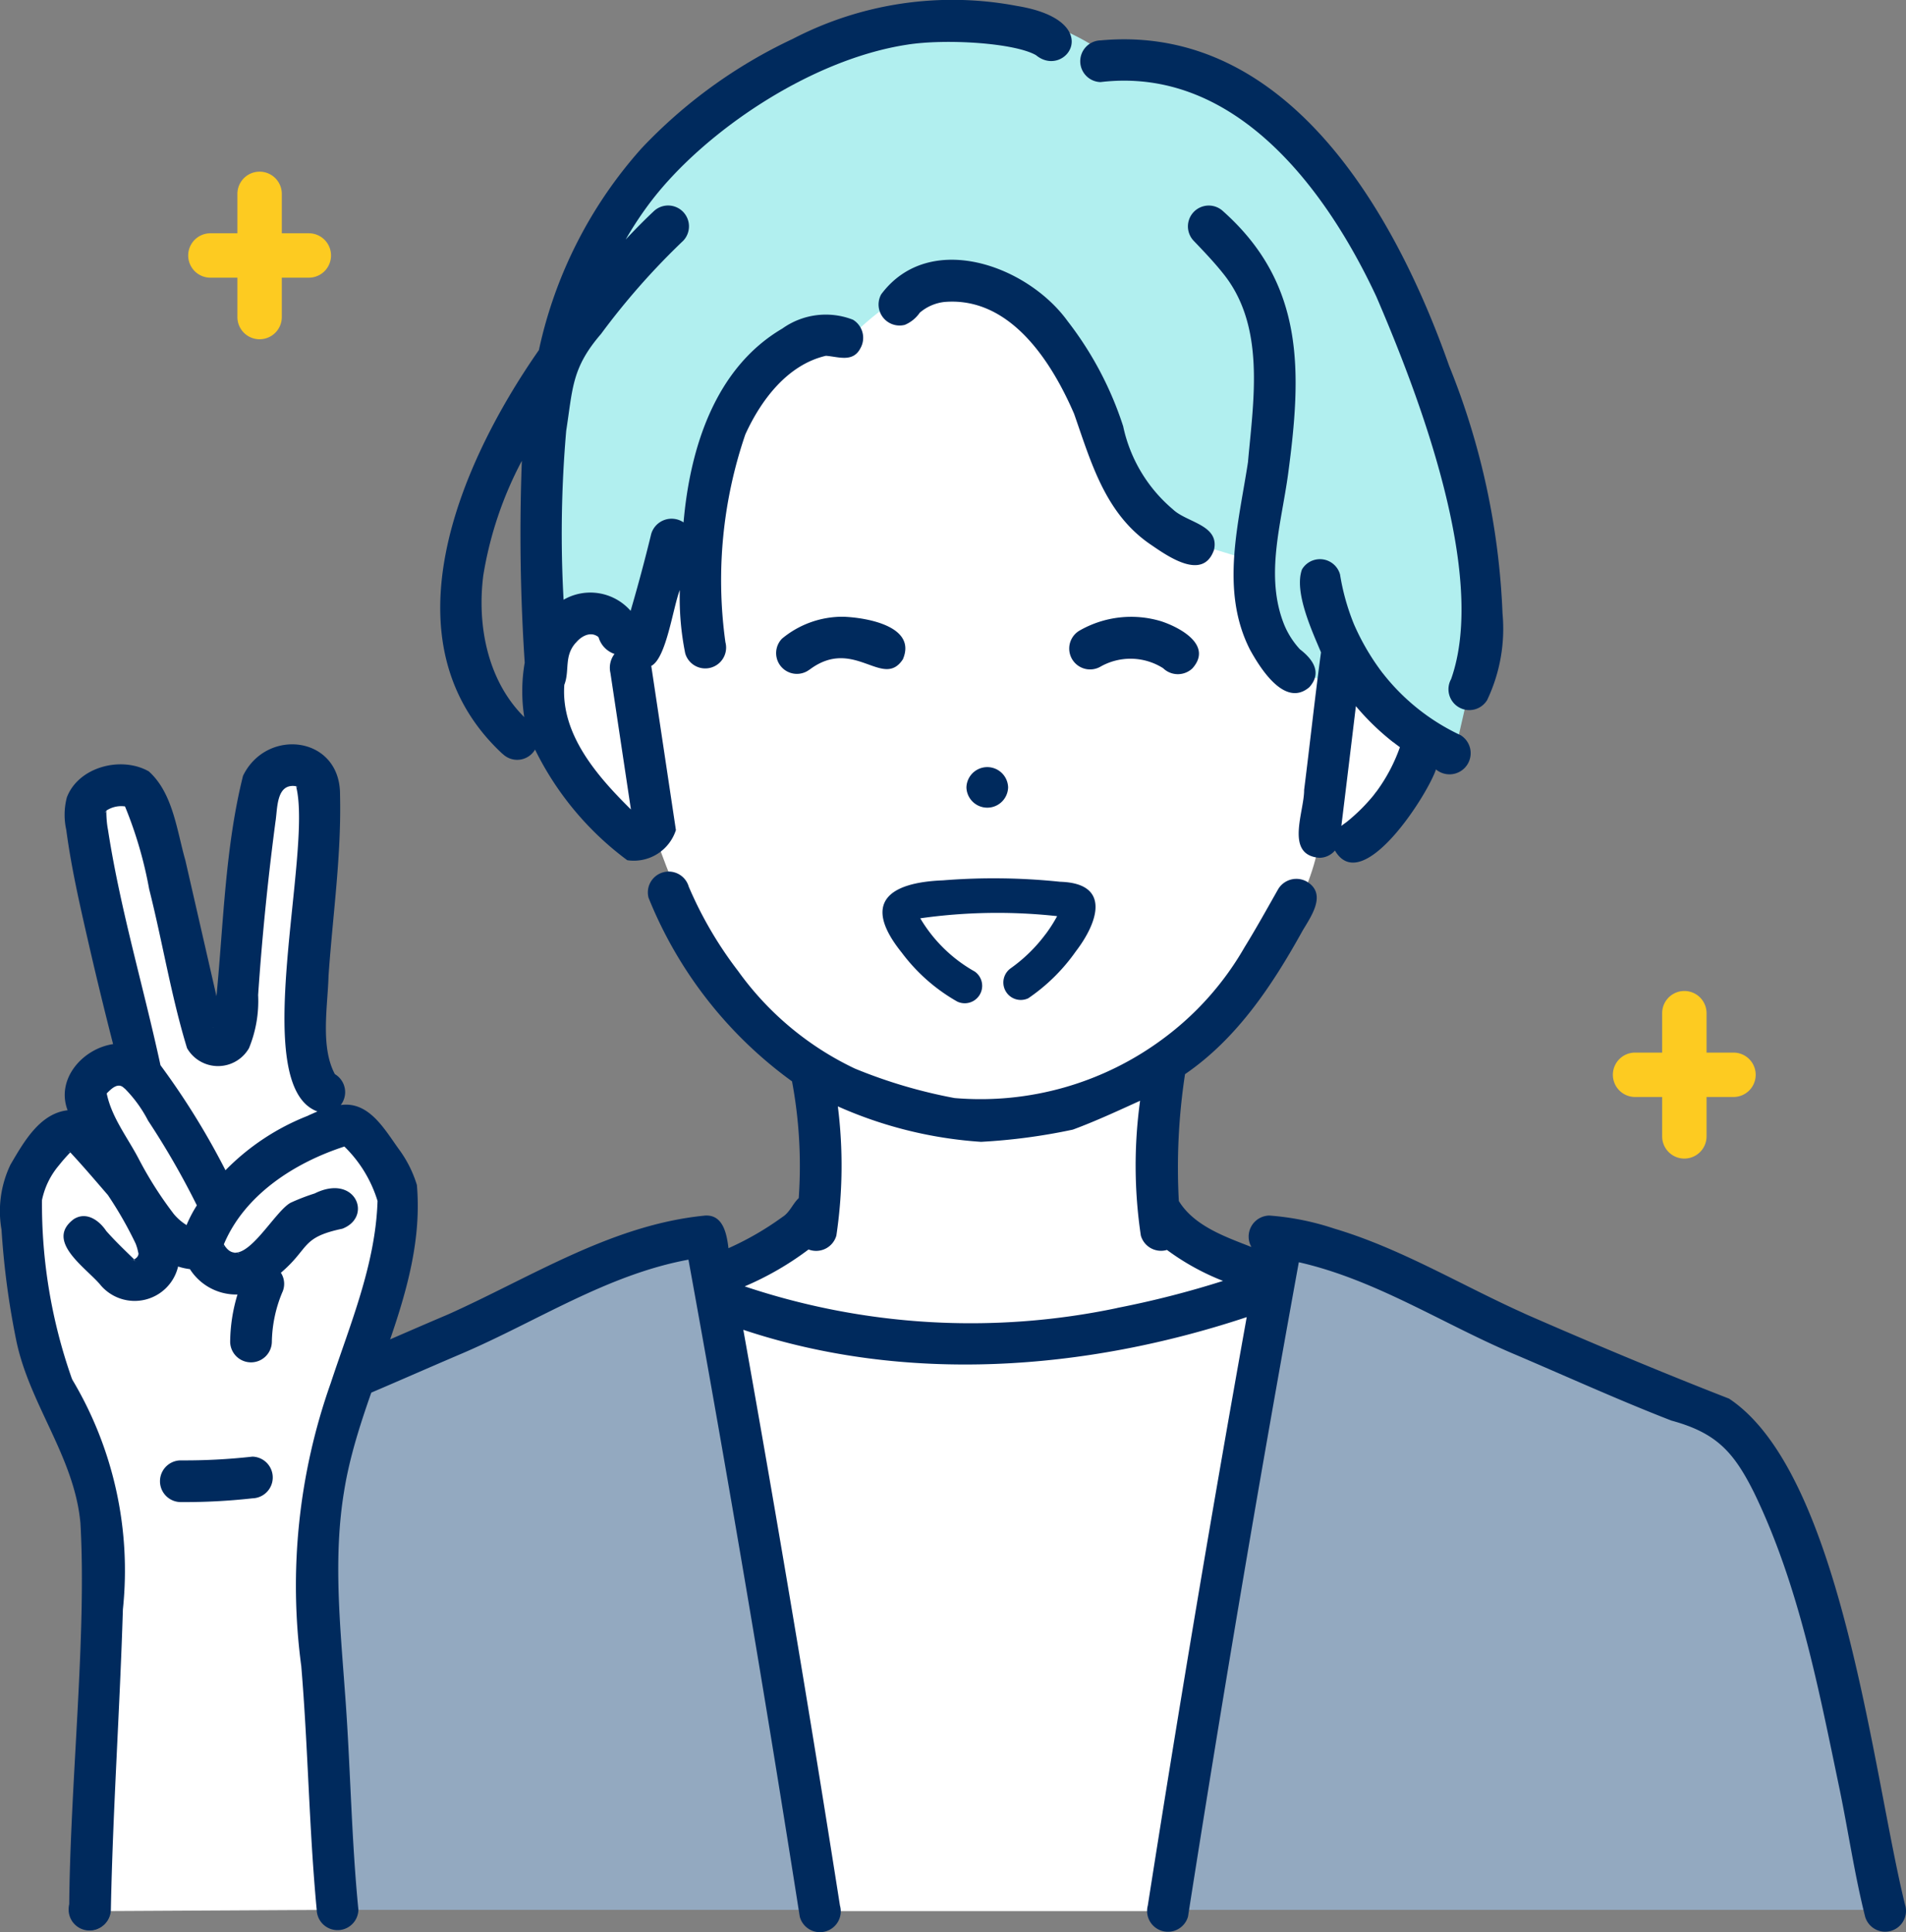
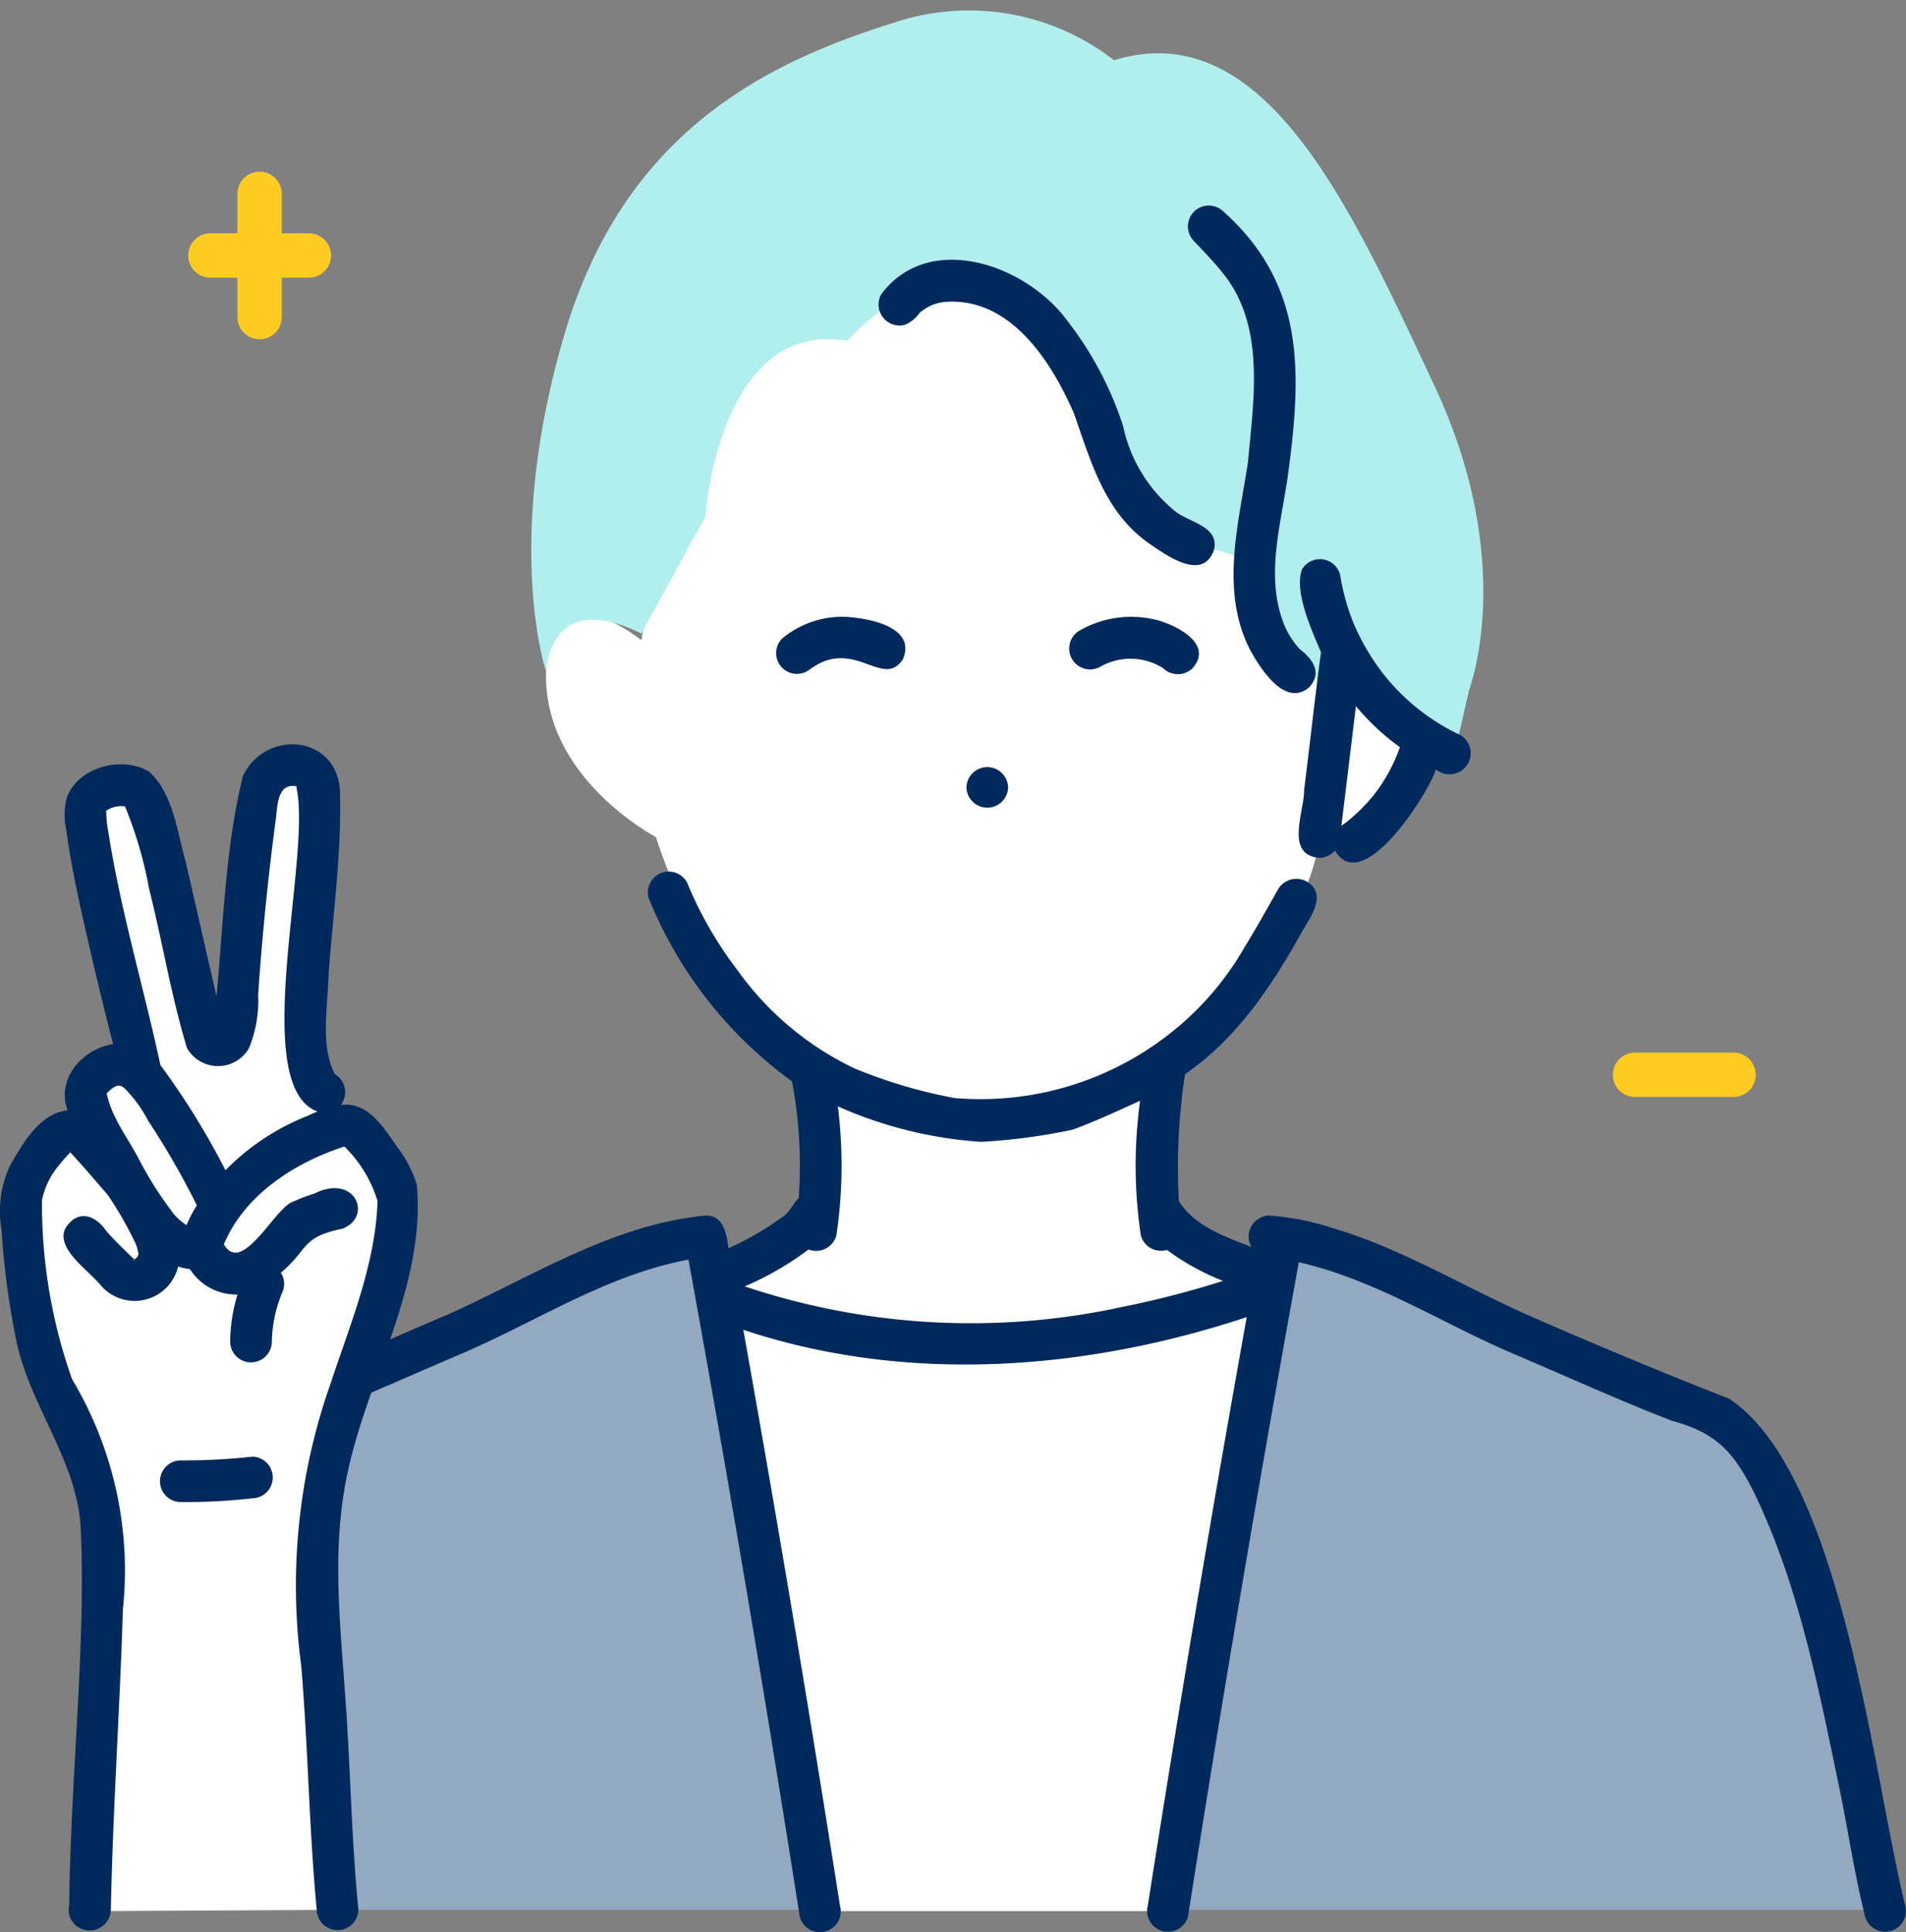
<svg xmlns="http://www.w3.org/2000/svg" id="グループ_76374" data-name="グループ 76374" width="120.202" height="121.838" viewBox="0 0 120.202 121.838">
  <rect x="0" y="0" width="120.202" height="121.838" fill="#808080" stroke="none" />
  <defs>
    <clipPath id="clip-path">
      <rect id="長方形_23677" data-name="長方形 23677" width="120.202" height="121.838" fill="none" />
    </clipPath>
  </defs>
  <g id="グループ_76373" data-name="グループ 76373" clip-path="url(#clip-path)">
    <path id="パス_143277" data-name="パス 143277" d="M202.486,91.608s-5.8-4.758-6.011,1.972,6.922,10.435,6.922,10.435,3.644,11.665,10.148,14.848l-.26,8.965-5.769,3.947,1.026,7.4h32.577l1.324-7.4s-7.116-3.408-7.211-3.947.26-9.561.26-9.561,8.682-6.584,9.789-14.252c0,0,3.074,1.278,6.437-5.688s-5.1-7.58-5.1-7.58.815-28.026-19.665-28.6c-17.013-.475-20.548,5.031-24.466,29.459" transform="translate(-162.038 -51.234)" fill="#fff" />
    <path id="パス_143278" data-name="パス 143278" d="M259.491,460.993l6.289,38.549h21.883l6.754-39.98s-14.478,7.319-34.927,1.431" transform="translate(-214.014 -379.021)" fill="#fff" />
    <path id="パス_143279" data-name="パス 143279" d="M70.725,442.615s-13.432,5.837-18.083,7.774-12.4,3.015-14.6,9.646-5.864,25.448-5.864,25.448H78.307Z" transform="translate(-26.54 -365.044)" fill="#93a9c0" />
    <path id="パス_143280" data-name="パス 143280" d="M422.2,442.615s13.432,5.837,18.083,7.774,12.4,3.015,14.6,9.646,5.864,25.448,5.864,25.448H414.615Z" transform="translate(-341.951 -365.044)" fill="#93a9c0" />
    <path id="パス_143281" data-name="パス 143281" d="M227.932,6.825a14.908,14.908,0,0,0-13.545-2.477c-7.869,2.442-17.248,6.614-21.126,19.795s-1.151,21.229-1.151,21.229.137-5.306,6.011-2.391l4.044-7.391s.814-12.443,8.951-11.07c0,0,4.95-5.727,9.9-3.465s6.727,15.074,11.2,15.991l3.934,1.2s.352,8.015,6,7.645l7.26,4.634.919-4.013s3.06-7.956-2.179-19.126S237.488,3.9,227.932,6.825" transform="translate(-157.673 -3.025)" fill="#b1efef" />
    <path id="パス_143282" data-name="パス 143282" d="M350.4,277.248a1.315,1.315,0,0,0-2.629,0,1.315,1.315,0,0,0,2.629,0" transform="translate(-286.823 -227.593)" fill="#002a5d" />
    <path id="パス_143283" data-name="パス 143283" d="M468.621,220.046a1.291,1.291,0,0,0,.991-.458c1.718,2.945,5.836-3.5,6.371-5.115a1.334,1.334,0,1,0,1.561-2.156,13.445,13.445,0,0,1-4.939-3.941l.043.06a14.906,14.906,0,0,1-1.84-3.128,14.3,14.3,0,0,1-.875-3.132,1.315,1.315,0,0,0-2.4-.314c-.512,1.41.629,3.865,1.2,5.227-.389,2.886-.7,5.785-1.064,8.675.01,1.384-1.233,4.1.952,4.281m4.666-7.293c.139.109.28.215.422.319a10.688,10.688,0,0,1-1.45,2.758c-.065.09-.378.457-.085.12a11.575,11.575,0,0,1-1.9,1.9l.156-.121c-.135.105-.281.2-.413.308q.462-3.776.916-7.553a15.743,15.743,0,0,0,2.351,2.274" transform="translate(-385.424 -165.951)" fill="#002a5d" />
    <path id="パス_143284" data-name="パス 143284" d="M214.968,228.963a.28.28,0,0,0-.035-.025c.042.039.067.061.083.073-.016-.016-.031-.033-.047-.048" transform="translate(-177.265 -188.815)" fill="#68666c" />
    <path id="パス_143285" data-name="パス 143285" d="M140.506,378.863c-2.037-8.188-3.967-27.221-11.109-31.969-4.388-1.711-8.739-3.539-13.059-5.43l.314.133c-4.052-1.794-7.875-4.152-12.148-5.425a16.824,16.824,0,0,0-4.1-.825,1.327,1.327,0,0,0-1.133,1.983c-1.651-.646-3.608-1.324-4.577-2.9a39.027,39.027,0,0,1,.391-8c3.283-2.25,5.509-5.609,7.408-9.038.546-.922,1.564-2.332.269-3.106a1.338,1.338,0,0,0-1.8.472c-.7,1.233-1.387,2.476-2.133,3.684a18.769,18.769,0,0,1-5.123,5.751,19.307,19.307,0,0,1-13.155,3.744,31.788,31.788,0,0,1-6.285-1.858,19.168,19.168,0,0,1-7.368-6.154,24.526,24.526,0,0,1-3.111-5.318,1.315,1.315,0,0,0-2.535.7A26.51,26.51,0,0,0,70.3,326.884a29,29,0,0,1,.423,7.364c-.381.353-.561.9-1.025,1.188a18.842,18.842,0,0,1-3.406,1.97c-.106-.873-.324-2.127-1.473-2.058-5.886.571-10.962,3.886-16.246,6.249l.314-.133c-3.279,1.38-6.515,2.861-9.825,4.164-1.8.675-3.762,1.181-5.015,2.756-5.141,6.746-6.3,16.254-8.1,24.366-.388,2.011-.7,4.049-1.223,6.031a1.315,1.315,0,0,0,2.535.7c1.413-6.312,2.33-12.745,4.153-18.966A36.774,36.774,0,0,1,35,351.508a6.178,6.178,0,0,1,4.194-3.121c3.6-1.391,7.114-2.994,10.667-4.5l-.314.133c4.706-2.025,9.111-4.949,14.222-5.892q3.762,20.671,7.019,41.434a1.315,1.315,0,1,0,2.535-.7q-2.854-18.187-6.095-36.31c10.275,3.427,21.571,2.578,31.747-.8q-3.324,18.52-6.238,37.109a1.315,1.315,0,0,0,2.535.7q3.243-20.677,6.989-41.27c4.793,1.087,8.959,3.81,13.428,5.728l-.314-.133c3.461,1.462,6.878,3.031,10.382,4.39,2.82.769,3.918,1.954,5.205,4.526,2.837,5.853,4.068,12.33,5.39,18.655.56,2.7.952,5.432,1.622,8.1a1.315,1.315,0,0,0,2.535-.7m-103.9-29.332c.038-.028.074-.057.113-.083l-.113.083m.116-.085.074-.061c.073-.06.176-.125-.074.061M90.8,341.179a44.863,44.863,0,0,1-23.485-1.366,19.113,19.113,0,0,0,4.028-2.327,1.326,1.326,0,0,0,1.753-.874,29.861,29.861,0,0,0,.094-8.15,26.472,26.472,0,0,0,9.029,2.236,37.237,37.237,0,0,0,5.791-.77c1.438-.531,2.844-1.186,4.241-1.82a29.88,29.88,0,0,0,.047,8.5,1.322,1.322,0,0,0,1.648.907,15.351,15.351,0,0,0,3.535,1.953,60.055,60.055,0,0,1-6.682,1.707" transform="translate(-20.351 -258.691)" fill="#002a5d" />
-     <path id="パス_143286" data-name="パス 143286" d="M389.949,16.842c8.453-1.01,14.2,6.684,17.391,13.516,2.67,6.2,7.04,17.577,4.72,24.133a1.315,1.315,0,0,0,2.27,1.327,10.455,10.455,0,0,0,.972-5.472,46.391,46.391,0,0,0-3.371-15.622c-3.388-9.619-10.183-21.6-21.981-20.511a1.315,1.315,0,0,0,0,2.629" transform="translate(-320.546 -11.665)" fill="#002a5d" />
    <path id="パス_143287" data-name="パス 143287" d="M337.233,111.8c.389-1.612-1.713-1.744-2.589-2.587l.042.035a9.413,9.413,0,0,1-3.176-5.274,21.677,21.677,0,0,0-3.5-6.624c-2.54-3.521-8.718-5.762-11.756-1.7a1.325,1.325,0,0,0,1.484,1.931,2.155,2.155,0,0,0,.944-.766,2.87,2.87,0,0,1,1.559-.679c4.124-.343,6.738,3.725,8.176,7.056,1.089,3.11,1.978,6.342,4.886,8.282,1.082.743,3.239,2.237,3.926.324" transform="translate(-260.678 -77.094)" fill="#002a5d" />
    <path id="パス_143288" data-name="パス 143288" d="M421.407,182.763l.01.007c-.248-.2-.086-.066-.01-.007" transform="translate(-347.451 -150.649)" fill="#68666c" />
    <path id="パス_143289" data-name="パス 143289" d="M431.159,89.945c-.593,3.913-1.786,8.138.122,11.878.657,1.19,2.208,3.671,3.739,2.362.828-.918.218-1.768-.591-2.389a5.255,5.255,0,0,1-.982-1.525c-1.252-3.08-.188-6.4.237-9.545.852-6.37,1.092-11.929-4.1-16.555a1.315,1.315,0,0,0-1.859,1.859c.634.663,1.269,1.327,1.843,2.044,2.691,3.315,1.943,7.925,1.587,11.873" transform="translate(-352.448 -60.848)" fill="#002a5d" />
-     <path id="パス_143290" data-name="パス 143290" d="M162.342,47.537a1.307,1.307,0,0,0,2.048-.266,19.232,19.232,0,0,0,5.815,6.976,2.787,2.787,0,0,0,3.068-1.9l-1.554-10.353c.953-.49,1.361-3.658,1.8-4.784a17.665,17.665,0,0,0,.341,3.99,1.315,1.315,0,0,0,2.535-.7A28.408,28.408,0,0,1,177.65,27.4c.983-2.165,2.657-4.4,5.084-4.963.778.056,1.7.443,2.175-.475a1.333,1.333,0,0,0-.471-1.8,4.716,4.716,0,0,0-4.452.557c-4.26,2.5-5.827,7.571-6.231,12.225a1.34,1.34,0,0,0-2.038.722q-.594,2.442-1.3,4.856a3.373,3.373,0,0,0-4.228-.7,75.17,75.17,0,0,1,.166-10.659c.418-2.684.343-3.957,2.2-6.109a45.38,45.38,0,0,1,5.182-5.875,1.315,1.315,0,0,0-1.859-1.859c-.612.574-1.2,1.172-1.772,1.785a22.017,22.017,0,0,1,1.668-2.5c3.311-4.282,9.924-8.836,16.058-9.784,2.437-.392,6.8-.12,8.153.66,1.855,1.539,4.479-2.175-1.2-3.106a21.818,21.818,0,0,0-14.137,2.075,31.507,31.507,0,0,0-9.538,6.9,27.887,27.887,0,0,0-6.477,12.726c-4.979,7.136-9.9,18.418-2.292,25.469m13.89-39.344c.018-.015.036-.028.054-.041l-.054.041M168.27,40.077a.164.164,0,0,1-.028-.025l.028.025m-1.049.187c-.044.03-.069.046,0,0m-.336.355h0m.093-.1c.31-.38.874-.706,1.338-.394l-.037-.035a.691.691,0,0,1,.131.117L168.4,40.2A1.575,1.575,0,0,0,169.4,41.24a1.439,1.439,0,0,0-.257,1.195l1.293,8.612c-2.1-2.074-4.431-4.719-4.2-7.862.352-.9-.041-1.818.737-2.667m-5.843-4.258a23.436,23.436,0,0,1,2.427-7.2,122.994,122.994,0,0,0,.181,12.727,10.57,10.57,0,0,0-.028,3.437c-2.325-2.3-2.991-5.812-2.58-8.967" transform="translate(-130.647 0)" fill="#002a5d" />
    <path id="パス_143291" data-name="パス 143291" d="M496.954,241.425l.027.033c-.159-.217-.1-.122-.027-.033" transform="translate(-409.8 -199.031)" fill="#68666c" />
    <path id="パス_143292" data-name="パス 143292" d="M281.317,225.236c2.788-2.062,4.6,1.288,5.857-.633.89-2.09-2.3-2.629-3.76-2.682a5.972,5.972,0,0,0-3.865,1.383,1.309,1.309,0,0,0,1.744,1.944c-.035.026-.047.036.024-.012m.091-.073-.046.035.046-.035" transform="translate(-230.233 -183.028)" fill="#002a5d" />
    <path id="パス_143293" data-name="パス 143293" d="M392.458,225.164c1.268-1.442-.759-2.554-1.977-2.956a6.542,6.542,0,0,0-5.176.6,1.315,1.315,0,0,0,1.327,2.27,3.842,3.842,0,0,1,3.967.088,1.333,1.333,0,0,0,1.859,0" transform="translate(-317.247 -183.028)" fill="#002a5d" />
-     <path id="パス_143294" data-name="パス 143294" d="M327.833,319.566a9.85,9.85,0,0,1-2.194,2.146,1.1,1.1,0,0,0,1.106,1.892,11.715,11.715,0,0,0,3-2.958c1.4-1.827,2.241-4.293-.988-4.389a40.231,40.231,0,0,0-7.388-.09c-3.454.136-5.127,1.426-2.6,4.561a11.356,11.356,0,0,0,3.5,3.085,1.1,1.1,0,0,0,1.106-1.892,9.265,9.265,0,0,1-3.44-3.36,34.6,34.6,0,0,1,8.631-.137,8.962,8.962,0,0,1-.731,1.143m-8.025-1.246c.038.078.025.054,0,0" transform="translate(-261.898 -260.65)" fill="#002a5d" />
    <path id="パス_143295" data-name="パス 143295" d="M27.416,347.535,26.29,322.8l5.6-19.114s-1.34-4.406-4.034-5.9-2.215-6.8-2.215-6.8l.944-13.791s-2.294-4.087-4.133-.1l-1.958,15.183H19.356L15.1,277.2s-2.653-2.093-3.3,1.02l2.947,15.622s-3.942-.06-3.228,3.591c0,0-4.161,1.386-4.088,5.391a34.836,34.836,0,0,0,3.182,14.969c2.814,6.175,1.186,29.825,1.186,29.825Z" transform="translate(-6.128 -227.095)" fill="#fff" />
    <path id="パス_143296" data-name="パス 143296" d="M106.507,282.918h0l.011.016-.008-.015" transform="translate(-87.839 -233.335)" fill="#68666c" />
    <path id="パス_143297" data-name="パス 143297" d="M38.255,291.634c0,.008-.011.014-.01.023l.018-.03-.008.007" transform="translate(-31.542 -240.517)" fill="#68666c" />
    <path id="パス_143298" data-name="パス 143298" d="M26.288,295.608a7.443,7.443,0,0,0-1.122-2.232c-.9-1.24-1.886-3.053-3.677-2.8a1.324,1.324,0,0,0-.37-1.949c-.923-1.719-.453-4.264-.4-6.19.261-3.805.82-7.614.725-11.432.024-3.7-4.624-4.259-6.118-1.191-1.126,4.509-1.228,9.275-1.674,13.9l-1.96-8.56c-.541-1.889-.783-4.249-2.308-5.619-1.727-.981-4.436-.294-5.169,1.644a4.353,4.353,0,0,0-.036,2.044c.306,2.31.822,4.591,1.341,6.861q.762,3.336,1.612,6.65c-1.911.284-3.62,2.2-2.868,4.173-1.767.2-2.779,2.029-3.6,3.422a6.785,6.785,0,0,0-.567,4.115,50.562,50.562,0,0,0,.914,6.906c.809,4.065,3.684,7.4,4.061,11.594.41,7.1-.666,16.514-.709,24.385a1.315,1.315,0,0,0,2.629,0c.124-6.319.566-12.626.758-18.943A23.477,23.477,0,0,0,4.564,307.9l.025.062c-.017-.041-.119-.289-.078-.192a33.1,33.1,0,0,1-1.863-11.246c0,.018,0,.033,0,.048a4.927,4.927,0,0,1,1.068-2.192,10.566,10.566,0,0,1,.717-.817c.813.871,1.594,1.792,2.37,2.689a24.3,24.3,0,0,1,1.789,3.14l-.031-.057a2.925,2.925,0,0,1,.162.579c0-.005,0-.012,0-.016a.264.264,0,0,0,.017.055c-.009.033-.017.068-.024.1,0,0,0-.006,0-.008a.287.287,0,0,1-.038.072l.024-.023c-.023.034-.158.2-.115.123a.369.369,0,0,1-.126.093c-.6-.586-1.205-1.161-1.759-1.789-.443-.667-1.248-1.251-2.044-.753-1.839,1.363.709,3.03,1.632,4.1a2.815,2.815,0,0,0,4.942-1.108,3.861,3.861,0,0,0,.745.165,3.462,3.462,0,0,0,3,1.6,10.552,10.552,0,0,0-.462,3,1.315,1.315,0,0,0,2.629,0,8.449,8.449,0,0,1,.681-3.19l-.031.074a1.288,1.288,0,0,0-.08-1.256c1.837-1.568,1.244-2.221,3.879-2.778,1.935-.748.824-3.5-1.748-2.223a13.148,13.148,0,0,0-1.437.549c-1.1.44-3.157,4.631-4.29,2.659,1.31-3.13,4.472-5.151,7.6-6.167a8.1,8.1,0,0,1,2.092,3.433c-.125,3.984-1.716,7.739-2.95,11.478A38.277,38.277,0,0,0,19,325.965c.43,5.116.49,10.254.974,15.366a1.315,1.315,0,0,0,2.629,0c-.455-4.6-.5-9.222-.856-13.828-.3-4.167-.735-8.4-.05-12.549,1.033-6.526,5.184-12.61,4.593-19.345m-6.508,3.309c.009-.01.016-.018.015-.023s-.006.014-.015.023m-4.675.967a.243.243,0,0,1-.129.018.7.7,0,0,1,.129-.018m-.256.036a.382.382,0,0,1-.09-.016c.052,0,.1.008.09.016m-.575-.319-.016-.023c.052.072.1.14.016.023m-.053-.073-.038-.043a.179.179,0,0,1,.038.043m4.427-29.092v0l-.007,0-.009-.016a.169.169,0,0,1,.016.017m0,.005.007,0,.009.016h0l-.012-.019m.044.037c.1.118.015.086-.007,0l.007,0m-.085-.109,0,0-.017-.03c.006.011.014.021.021.032m-5.163,15.279a.11.11,0,0,1-.024.039.073.073,0,0,1,.024-.039M6.754,271.941l0,0c.006-.01.012-.019.017-.029l-.015.027m-.077.1-.03.071c-.046.059-.03,0,.03-.071m.01.008c0,.011-.011.02-.016.028l.016-.028M4.309,293.458s0,0,0,0l-.032-.039a.353.353,0,0,0,.032.034m.007.013.015.012c.112.082.093.116-.015-.012m4.425,6.4c.008,0,.012.025.006.062,0-.016,0-.038-.006-.062m-.021.208,0,0h0l0,0h0m-.191.3,0,0,0,0m.083.075a.132.132,0,0,1-.036-.029c.012.009.024.018.036.029m-.113-.144h0l-.016,0,.018,0m-.156.038a.392.392,0,0,1-.079.01.643.643,0,0,1,.079-.01m-.016.035h.011c-.041.02-.036.015-.011,0m.118-.01c.03-.005-.036-.009-.049-.021l-.01.005h-.01l.019-.009h0a.029.029,0,0,1,.016,0l-.006,0a.218.218,0,0,1,.116.04.1.1,0,0,1-.03,0l0,0v0a.229.229,0,0,1-.046-.012m.276-.261v0c0,.005,0,.01,0,.015s0-.009,0-.014m2.2-2.713a23.635,23.635,0,0,1-2.148-3.376c-.707-1.371-1.732-2.644-2.045-4.179.3-.3.718-.724,1.1-.331.09.06.323.27.008-.006a8.255,8.255,0,0,1,1.5,2.053,50.309,50.309,0,0,1,3.077,5.345,7.985,7.985,0,0,0-.65,1.243,3.3,3.3,0,0,1-.845-.749m3.162,2.116c-.007-.01,0-.043.01-.08.008.025-.006.095-.01.08m.02-.007a.093.093,0,0,1,0,.025.11.11,0,0,1,0-.025m5.329-8.26a14.86,14.86,0,0,0-5.211,3.442,47.456,47.456,0,0,0-4.1-6.625c-1.091-5.053-2.606-10.054-3.361-15.188l.047.349a7.072,7.072,0,0,1-.1-1.194l0,.006a.162.162,0,0,0,0-.02c.011-.007.013-.021.024-.028L6.72,272a1.706,1.706,0,0,1,1.163-.256,25.884,25.884,0,0,1,1.524,5.216c.841,3.327,1.388,6.755,2.389,10.029a2.252,2.252,0,0,0,3.907,0,7.823,7.823,0,0,0,.576-3.352q.385-5.65,1.139-11.268l-.047.349c.139-.836.035-2.443,1.294-2.249l0-.006h0l0,.006h.007l.009.025-.008-.011c1.075,4.129-3.059,18.886,1.346,20.5-.2.084-.395.172-.589.259" transform="translate(0 -220.89)" fill="#002a5d" />
    <path id="パス_143299" data-name="パス 143299" d="M49.1,452.065a1.061,1.061,0,0,0-.091.1.941.941,0,0,0,.091-.1" transform="translate(-40.421 -372.837)" fill="#68666c" />
    <path id="パス_143300" data-name="パス 143300" d="M25.783,495.839l.009.02-.053-.13c.015.037.029.074.044.11" transform="translate(-21.228 -408.849)" fill="#68666c" />
    <path id="パス_143301" data-name="パス 143301" d="M48.489,446.827c-.008-.007,0,.025.061.134-.015-.047-.042-.088-.061-.134" transform="translate(-39.989 -368.517)" fill="#68666c" />
    <path id="パス_143302" data-name="パス 143302" d="M47.9,453.352h0s0,0,0,.005l.009-.005H47.9" transform="translate(-39.506 -373.898)" fill="#68666c" />
    <path id="パス_143303" data-name="パス 143303" d="M49.745,450.928c0-.009,0-.018,0-.028a.652.652,0,0,0,0,.132.418.418,0,0,0,.006-.1" transform="translate(-41.021 -371.877)" fill="#68666c" />
    <path id="パス_143304" data-name="パス 143304" d="M15.073,431.848c-.013.093,0,.283,0-.016,0,.005,0,.011,0,.016" transform="translate(-12.427 -356.15)" fill="#68666c" />
    <path id="パス_143305" data-name="パス 143305" d="M63.394,524.138a38.571,38.571,0,0,1-4.518.237,1.314,1.314,0,1,0,0,2.629,38.571,38.571,0,0,0,4.518-.237,1.315,1.315,0,0,0,0-2.629" transform="translate(-47.472 -432.279)" fill="#002a5d" />
    <path id="パス_143306" data-name="パス 143306" d="M588.012,381.543H581.8a1.4,1.4,0,1,1,0-2.8h6.207a1.4,1.4,0,1,1,0,2.8" transform="translate(-478.684 -312.364)" fill="#fdcb21" />
-     <path id="パス_143307" data-name="パス 143307" d="M599.514,367.149a1.4,1.4,0,0,1-1.4-1.4V357.98a1.4,1.4,0,0,1,2.8,0v7.768a1.4,1.4,0,0,1-1.4,1.4" transform="translate(-493.29 -294.086)" fill="#fdcb21" />
    <path id="パス_143308" data-name="パス 143308" d="M75.326,86.73H69.118a1.4,1.4,0,1,1,0-2.8h6.207a1.4,1.4,0,1,1,0,2.8" transform="translate(-55.849 -69.219)" fill="#fdcb21" />
    <path id="パス_143309" data-name="パス 143309" d="M86.827,72.335a1.4,1.4,0,0,1-1.4-1.4V63.166a1.4,1.4,0,1,1,2.8,0v7.768a1.4,1.4,0,0,1-1.4,1.4" transform="translate(-70.455 -50.94)" fill="#fdcb21" />
  </g>
</svg>